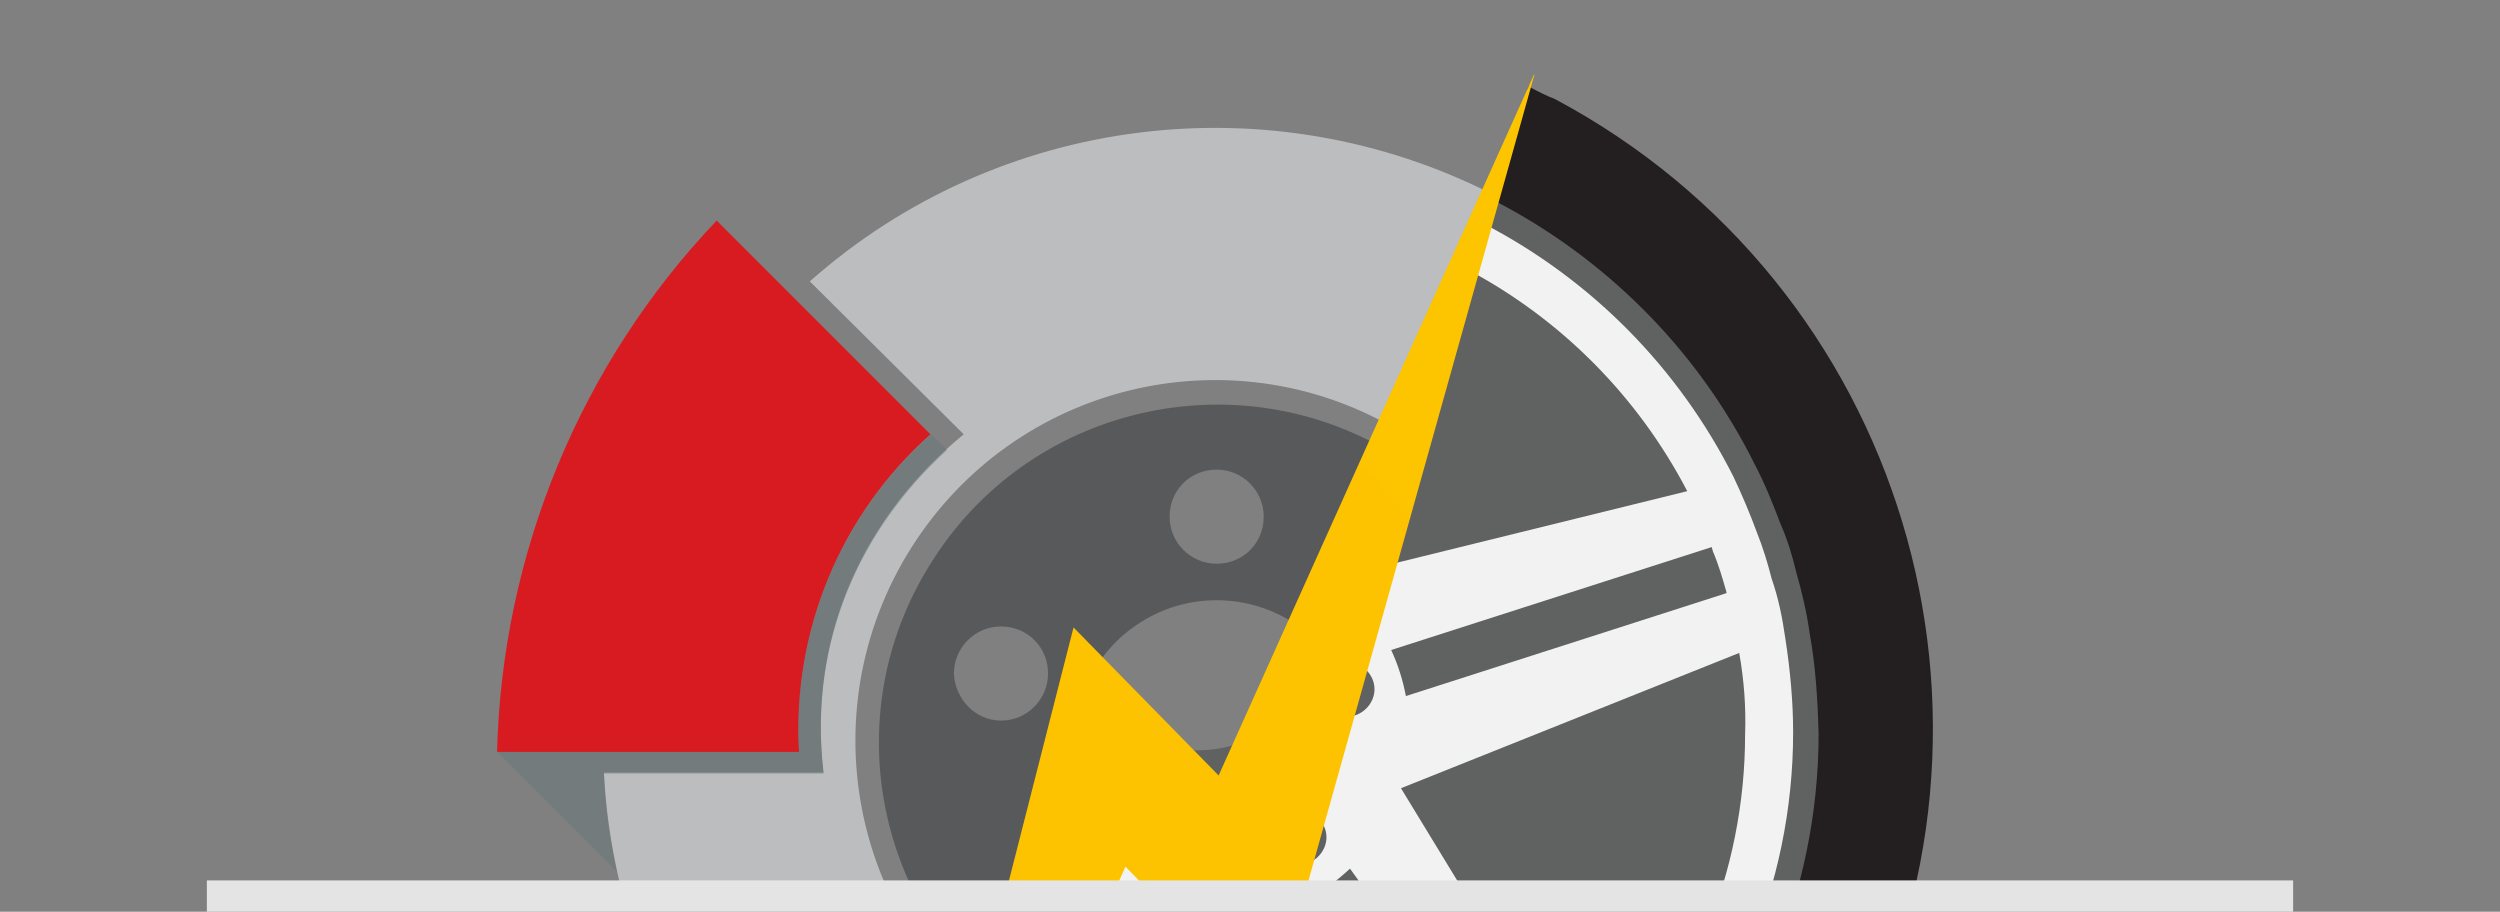
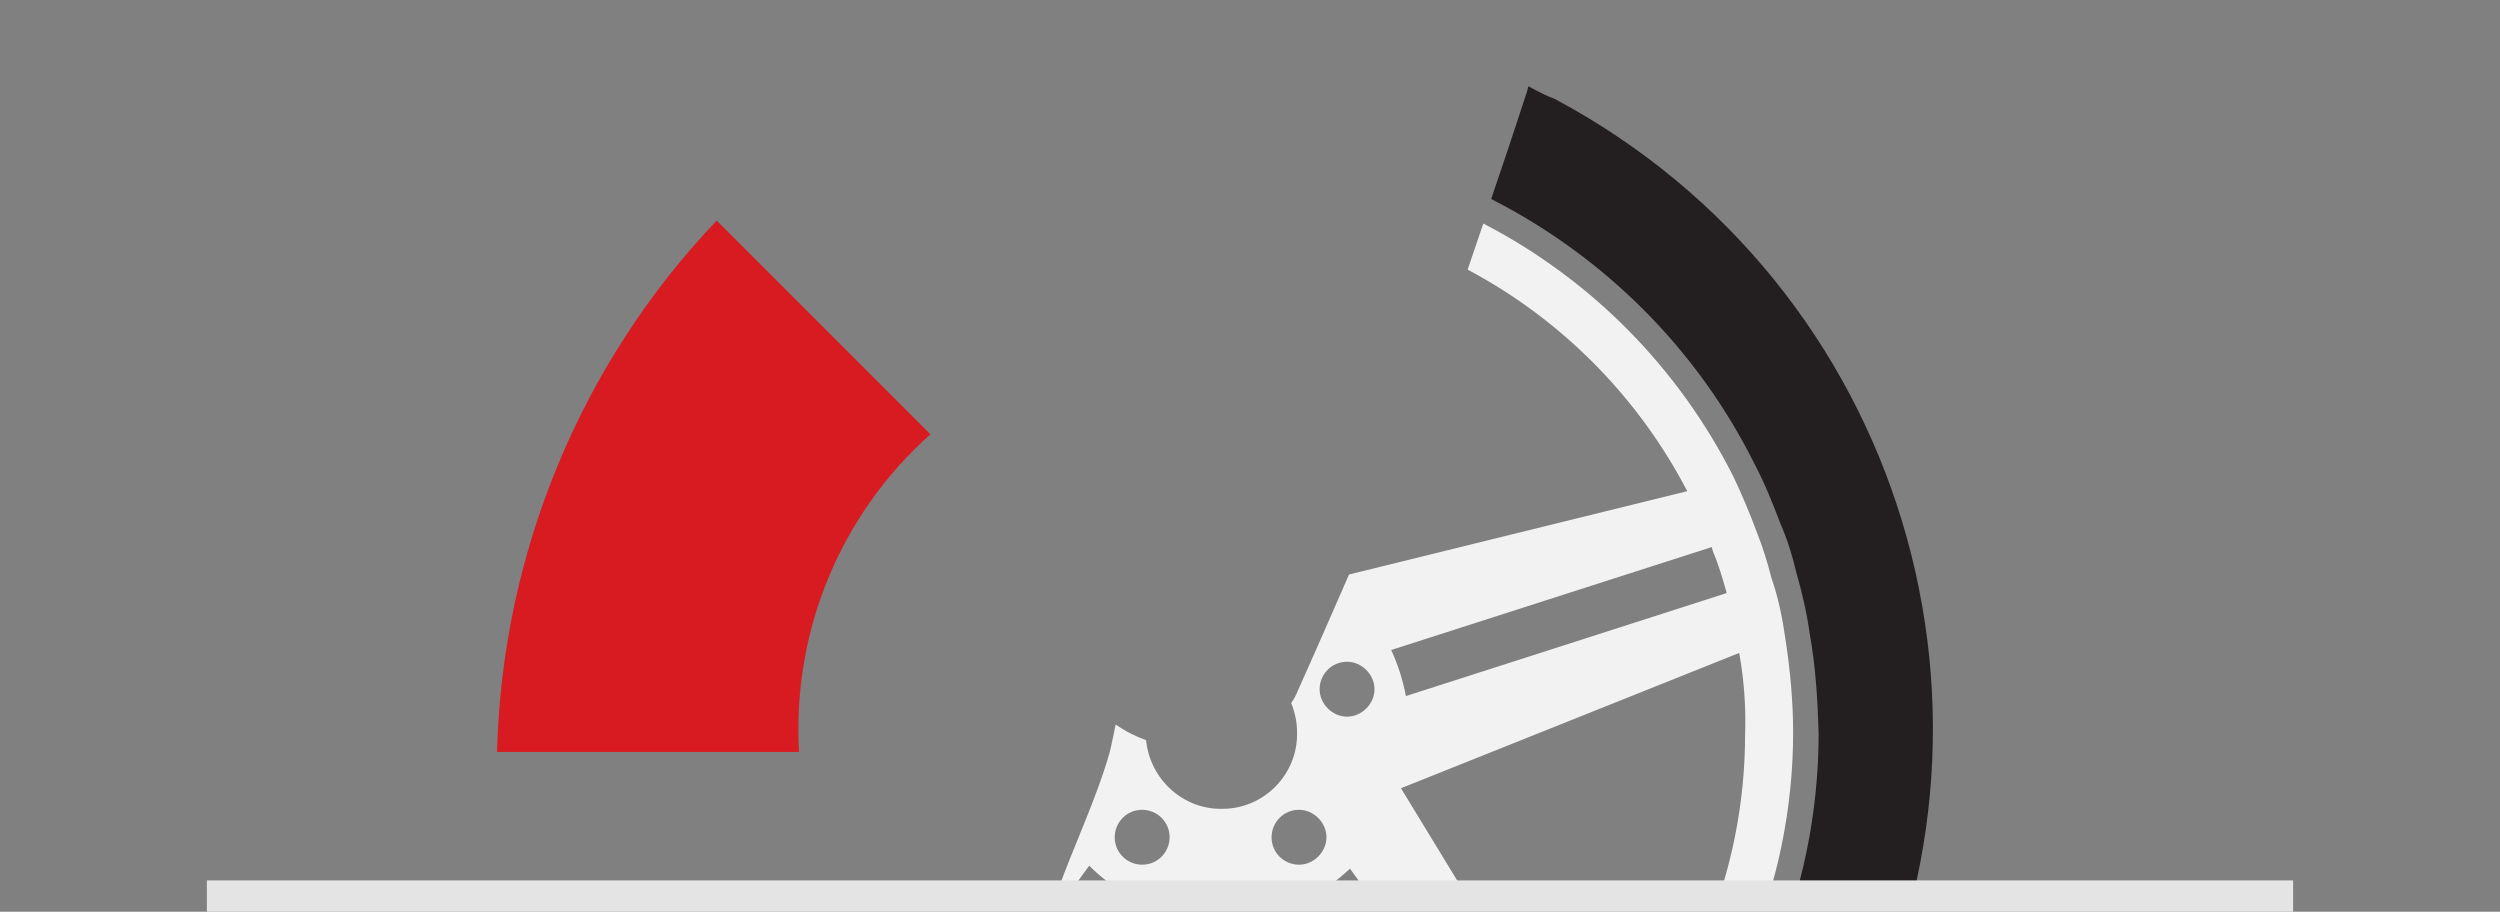
<svg xmlns="http://www.w3.org/2000/svg" xmlns:xlink="http://www.w3.org/1999/xlink" version="1.1" id="Capa_1" x="0px" y="0px" viewBox="0 0 255 93" style="enable-background:new 0 0 255 93;" xml:space="preserve">
  <rect x="0" y="0" width="255" height="93" fill="#808080" stroke="none" />
  <style type="text/css">
	.st0{clip-path:url(#SVGID_2_);}
	.st1{fill:#606161;}
	.st2{fill:#231F20;}
	.st3{fill:#F2F2F2;}
	.st4{fill:url(#SVGID_3_);}
	.st5{fill:#58595B;}
	.st6{fill:url(#SVGID_4_);}
	.st7{opacity:0.5;fill:#66777B;enable-background:new    ;}
	.st8{fill:url(#SVGID_5_);}
	.st9{fill:#E4E4E4;}
</style>
  <title>Sin título-1</title>
  <g>
    <g>
      <g>
        <defs>
          <rect id="SVGID_1_" x="4.9" y="7.6" width="246.1" height="82.3" />
        </defs>
        <clipPath id="SVGID_2_">
          <use xlink:href="#SVGID_1_" style="overflow:visible;" />
        </clipPath>
        <g class="st0">
-           <path class="st1" d="M153.2,17.1c-6,18.1-12.9,35.9-20.8,53.3c-3.3,7.2-12.9,7.6-18.6,3.6c-0.2,0.9-0.4,2-0.6,2.8      c-1.4,4.9-3.7,9.6-5.4,14.4c-3.4,9.5-10.4,20.9-11.7,30.7c-0.3,2.5-1.6,4.7-3.5,6.3l-0.5,2.2c31,17.4,70.2,6.4,87.6-24.6      s6.4-70.2-24.6-87.6C154.5,17.8,153.8,17.5,153.2,17.1z" />
          <path class="st2" d="M155.9,8.8c-0.1,0.3-0.1,0.5-0.2,0.7c-1.2,3.7-2.4,7.3-3.6,10.8c11.6,5.9,21.1,15.4,26.9,27.1      c1,1.9,1.8,3.9,2.6,6c0.7,1.6,1.2,3.2,1.6,4.9c0.6,2.1,1.1,4.2,1.4,6.4c0.6,3.3,0.8,6.7,0.9,10.1c0,16.3-6.7,32-18.4,43.3      l-4.7,4.2c-1.3,1-2.8,2.1-4.4,3.1c-1.8,1.2-3.7,2.3-5.6,3.3c-8.6,4.5-18.2,6.8-27.9,6.8h-0.2c-9.8,0-19.5-2.4-28.2-7.1l-2.3-1.4      c-0.4,0.4-0.7,0.8-1.2,1.1c-0.7,3.6-1.7,7.1-2.8,10.6c35.5,19,79.7,5.7,98.7-29.9s5.7-79.7-29.9-98.7      C157.8,9.8,156.8,9.3,155.9,8.8L155.9,8.8z" />
          <path class="st3" d="M182.1,65.1c-0.3-2.1-0.7-4.1-1.4-6.1c-0.4-1.6-0.9-3.2-1.5-4.7c-0.7-1.9-1.5-3.8-2.4-5.7      c-5.6-11.1-14.5-20.1-25.5-25.8l-1.6,4.7c9.6,5.1,17.4,13,22.4,22.6l-34.5,8.5c-1.7,3.9-3.4,7.8-5.2,11.8      c-0.2,0.5-0.4,0.9-0.7,1.3c0.4,1,0.6,2,0.6,3c0.1,4.3-3.4,7.8-7.6,7.8c-4,0.1-7.4-3-7.8-7c-1.1-0.4-2.1-0.9-3.1-1.6      c-0.2,0.9-0.4,2-0.6,2.8c-1.4,4.9-3.7,9.6-5.4,14.4c-0.4,1.3-1,2.5-1.5,3.8l4.8-6.6c1.2,1.2,2.5,2.2,4,3l-17.3,23.4      c-0.8,2.3-1.4,4.6-1.7,7c-0.2,1-0.5,2.1-0.9,3l2.1,1.3c16.9,9,37.1,9.1,54,0.3c1.9-0.9,3.7-1.9,5.4-3.1c1.4-0.9,2.8-1.9,4-2.9      l4.6-4.1c11.2-10.9,17.6-25.9,17.6-41.5C182.9,71.6,182.6,68.3,182.1,65.1z M174.6,55.8c0,0.1,0.1,0.3,0.1,0.4      c0.6,1.4,1,2.8,1.4,4.2c0,0,0,0.1,0,0.1L143.4,71c-0.3-1.6-0.8-3.2-1.5-4.7L174.6,55.8z M137.4,67.5c1.5,0,2.8,1.3,2.8,2.8      c0,1.5-1.3,2.8-2.8,2.8c-1.5,0-2.8-1.3-2.8-2.8C134.6,68.8,135.8,67.5,137.4,67.5C137.4,67.5,137.4,67.5,137.4,67.5z       M132.5,82.6c1.5,0,2.8,1.3,2.8,2.8c0,1.5-1.3,2.8-2.8,2.8c-1.5,0-2.8-1.2-2.8-2.8C129.7,83.9,130.9,82.6,132.5,82.6      C132.5,82.6,132.5,82.6,132.5,82.6z M113.7,85.4c0-1.5,1.2-2.8,2.8-2.8c1.5,0,2.8,1.2,2.8,2.8c0,1.5-1.2,2.8-2.8,2.8      c0,0,0,0,0,0C115,88.2,113.7,87,113.7,85.4z M124.3,128.2c-8.4,0-16.7-2-24.2-5.9l24.1-28.4l24.2,28.6      C140.9,126.3,132.7,128.3,124.3,128.2z M157.7,116.7c-1.2,0.9-2.4,1.8-3.8,2.7c0,0,0,0-0.1,0.1l-20.2-27.9      c1.5-0.8,2.8-1.8,4.1-3l20.1,27.9L157.7,116.7z M162.4,112.4l-19.5-32l34.5-13.8c0.5,2.8,0.7,5.6,0.6,8.3      C178,89,172.4,102.5,162.4,112.4z" />
          <linearGradient id="SVGID_3_" gradientUnits="SpaceOnUse" x1="61.57" y1="71.585" x2="152.41" y2="71.585">
            <stop offset="0" style="stop-color:#BBBDBF" />
            <stop offset="1" style="stop-color:#646464" />
          </linearGradient>
-           <path class="st4" d="M94.9,125.6c2.8-4.4,4.6-10.2,6.1-15.2c0.5-1.7,1.1-3.3,1.7-5C86.2,93.8,82.3,70.9,94,54.3      c11.3-16,33.1-20.3,49.6-9.8l0.1-0.2c2.1-6,6-12.8,6.8-19c0.2-1.9,0.9-3.8,1.9-5.4c-22.9-11.7-50.6-8.2-69.8,8.8l15.7,15.6      c-9.8,8-16,20.2-14.3,34.5H61.6c1.1,21.4,13.1,40.7,31.8,51.2C93.5,128.5,94.1,127,94.9,125.6z" />
-           <path class="st5" d="M103.5,103.3c0.8-2.3,1.7-4.6,2.6-6.9c-1-2.3,0-5.1,2.3-6.2c0.3-0.7,0.5-1.4,0.8-2.1      c0.6-1.7,1.5-3.3,2.7-4.6c-4.3-6.7-2.4-15.7,4.4-20c6.1-3.9,14.2-2.7,18.9,2.9c0-0.1,0.1-0.2,0.1-0.3c2.7-6.4,5.2-12.8,7.6-19.3      c-15.9-10.3-37.3-5.8-47.6,10.1C85.3,72.1,88.9,92.4,103.5,103.3z M124.1,47.9c2.6,0,4.8,2.1,4.8,4.8s-2.1,4.8-4.8,4.8      c-2.6,0-4.8-2.1-4.8-4.8S121.4,47.9,124.1,47.9L124.1,47.9z M97.3,68.7c0-2.6,2.1-4.8,4.8-4.8s4.8,2.1,4.8,4.8      c0,2.6-2.1,4.8-4.8,4.8C99.5,73.5,97.4,71.3,97.3,68.7z" />
          <linearGradient id="SVGID_4_" gradientUnits="SpaceOnUse" x1="50.71" y1="49.59" x2="94.92" y2="49.59">
            <stop offset="0" style="stop-color:#D81A21" />
            <stop offset="1" style="stop-color:#721A21" />
          </linearGradient>
          <path class="st6" d="M81.5,76.7c-0.7-12.3,4.2-24.2,13.4-32.4L73.1,22.5c-13.9,14.6-21.9,34-22.4,54.2H81.5z" />
-           <path class="st7" d="M62.9,88.9c-0.7-3.3-1.2-6.6-1.3-10h22.4c-1.6-13.4,3.8-25,12.6-33l-1.6-1.6c-9.2,8.2-14.2,20.1-13.5,32.4      H50.7L62.9,88.9z" />
          <linearGradient id="SVGID_5_" gradientUnits="SpaceOnUse" x1="153.536" y1="18.647" x2="98.242" y2="124.529">
            <stop offset="0" style="stop-color:#FDD300" />
            <stop offset="1" style="stop-color:#FDB100" />
          </linearGradient>
-           <polygon class="st8" points="109.5,64 124.3,79.1 156.6,7.3 129.6,103.6 114.8,88.4 88.2,147.5     " />
        </g>
      </g>
      <rect x="21.1" y="89.8" class="st9" width="212.8" height="3.2" />
    </g>
  </g>
</svg>